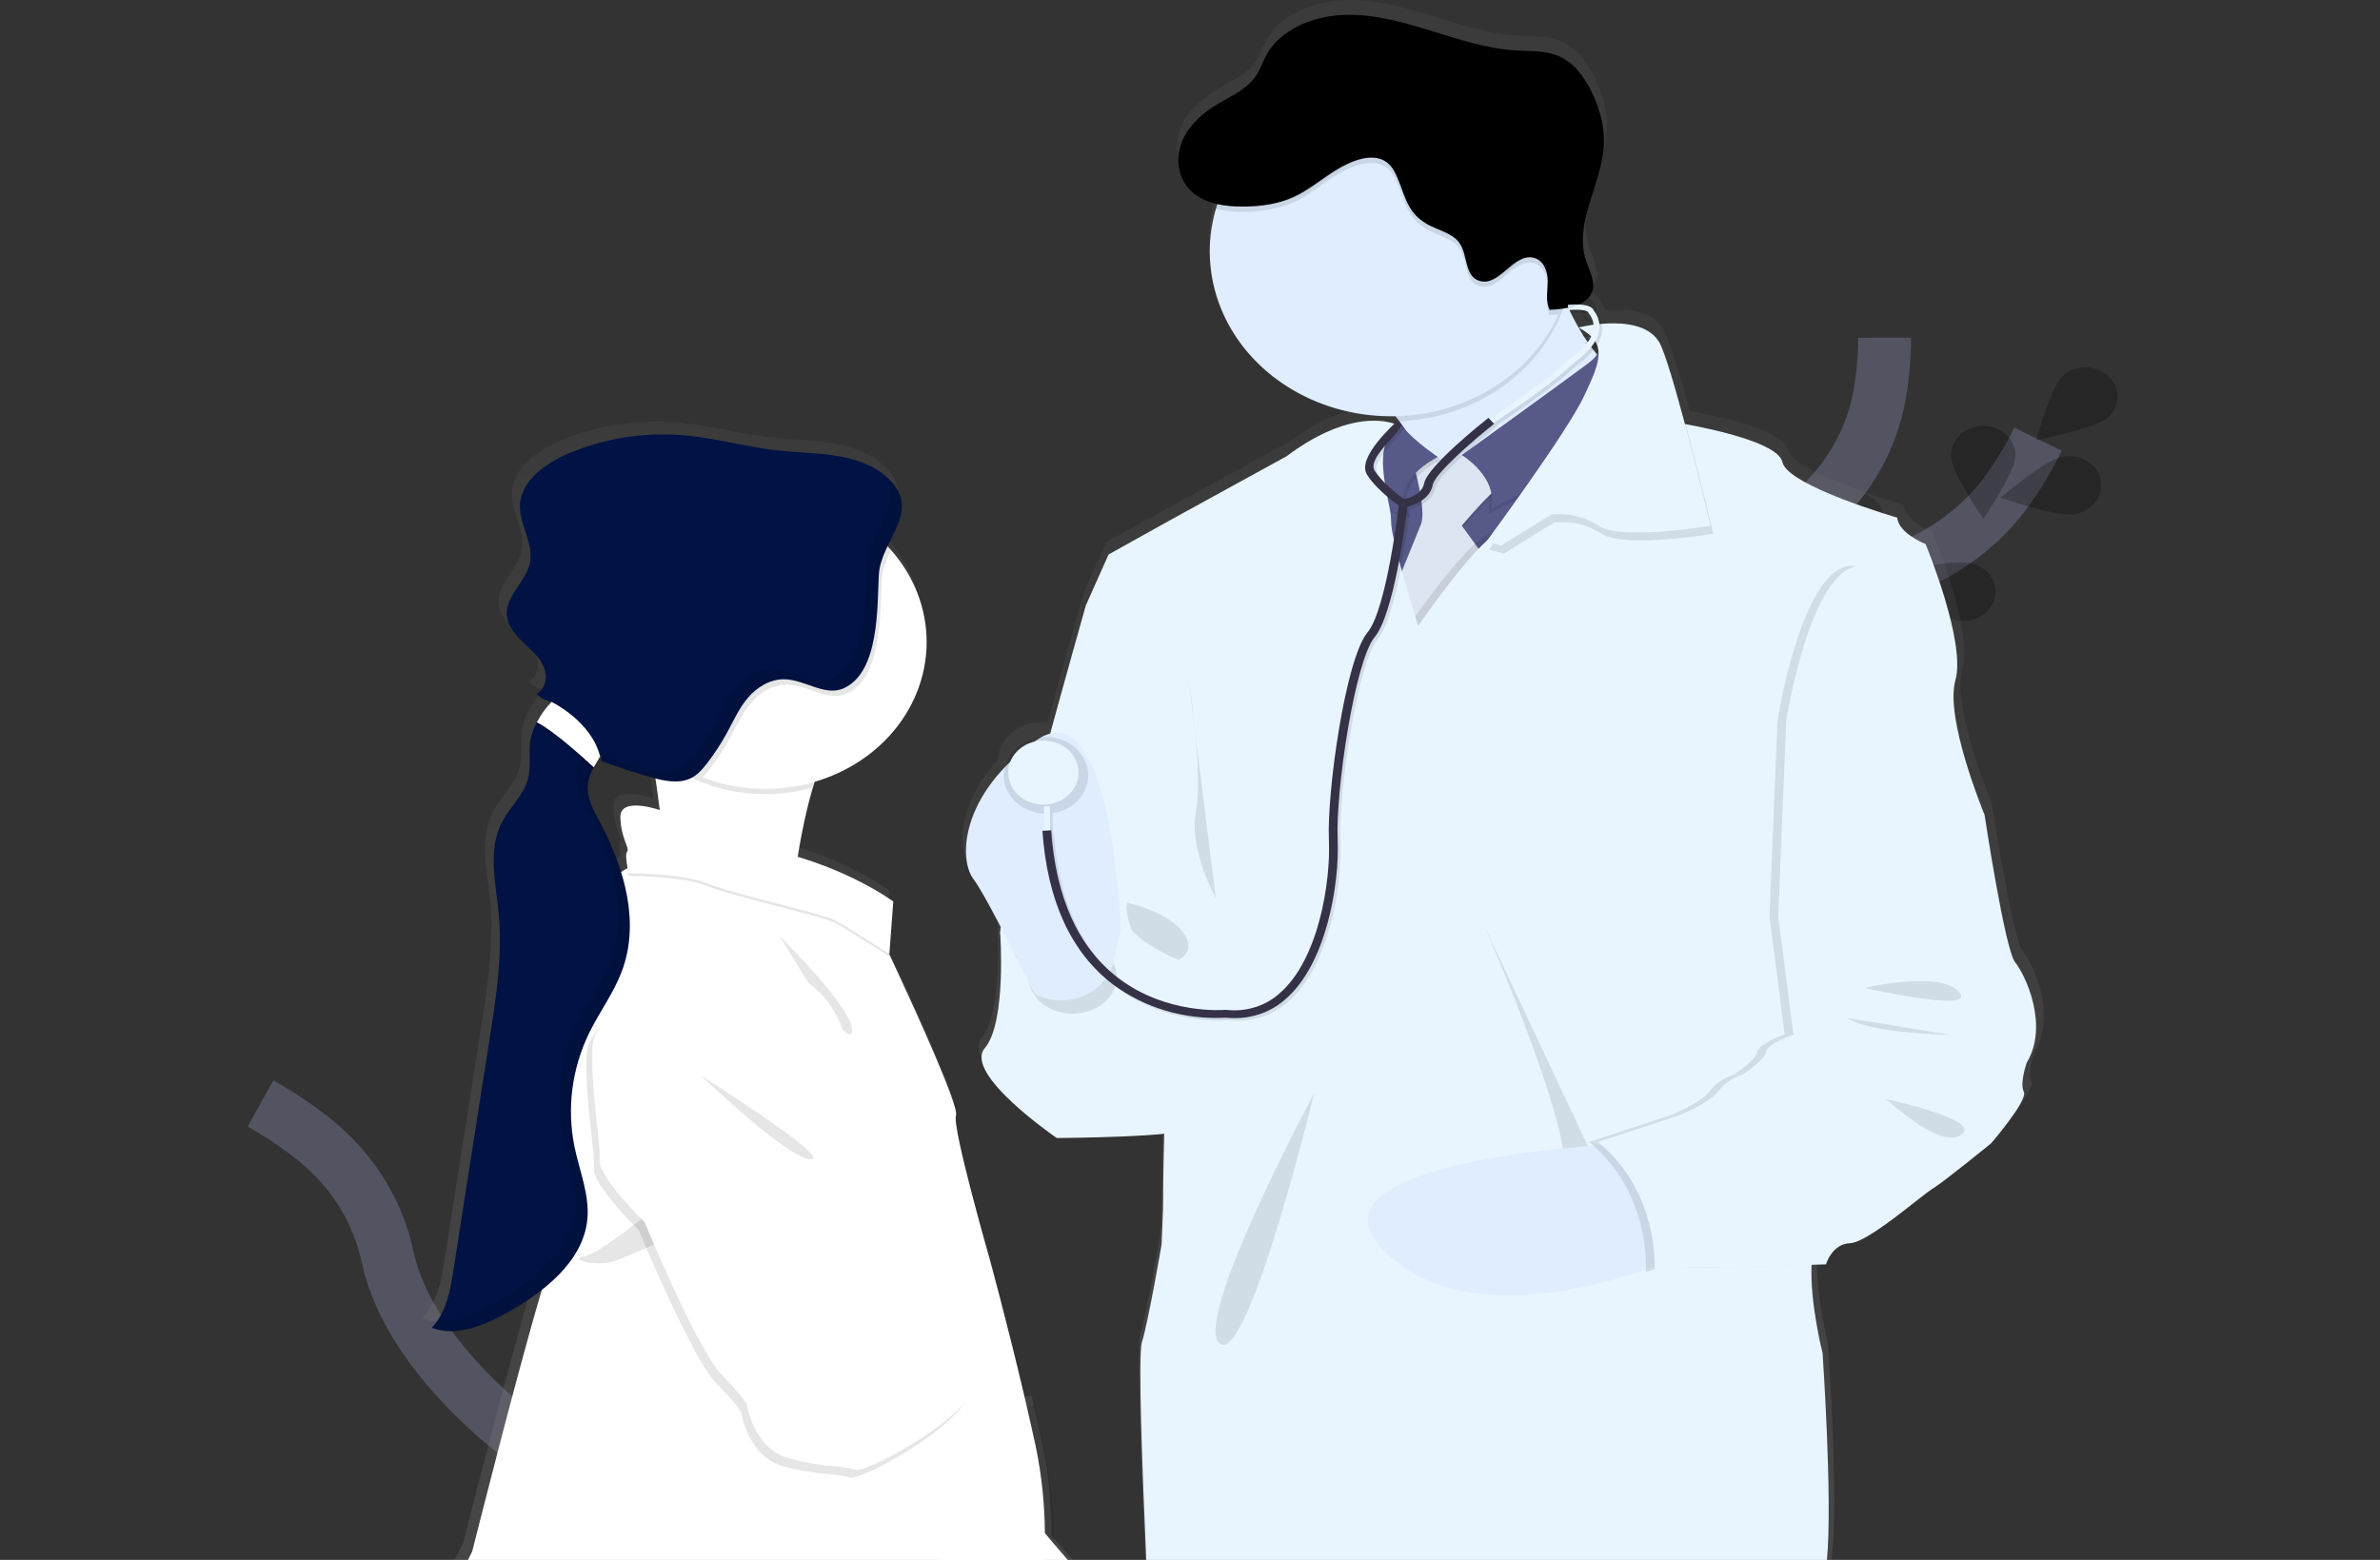
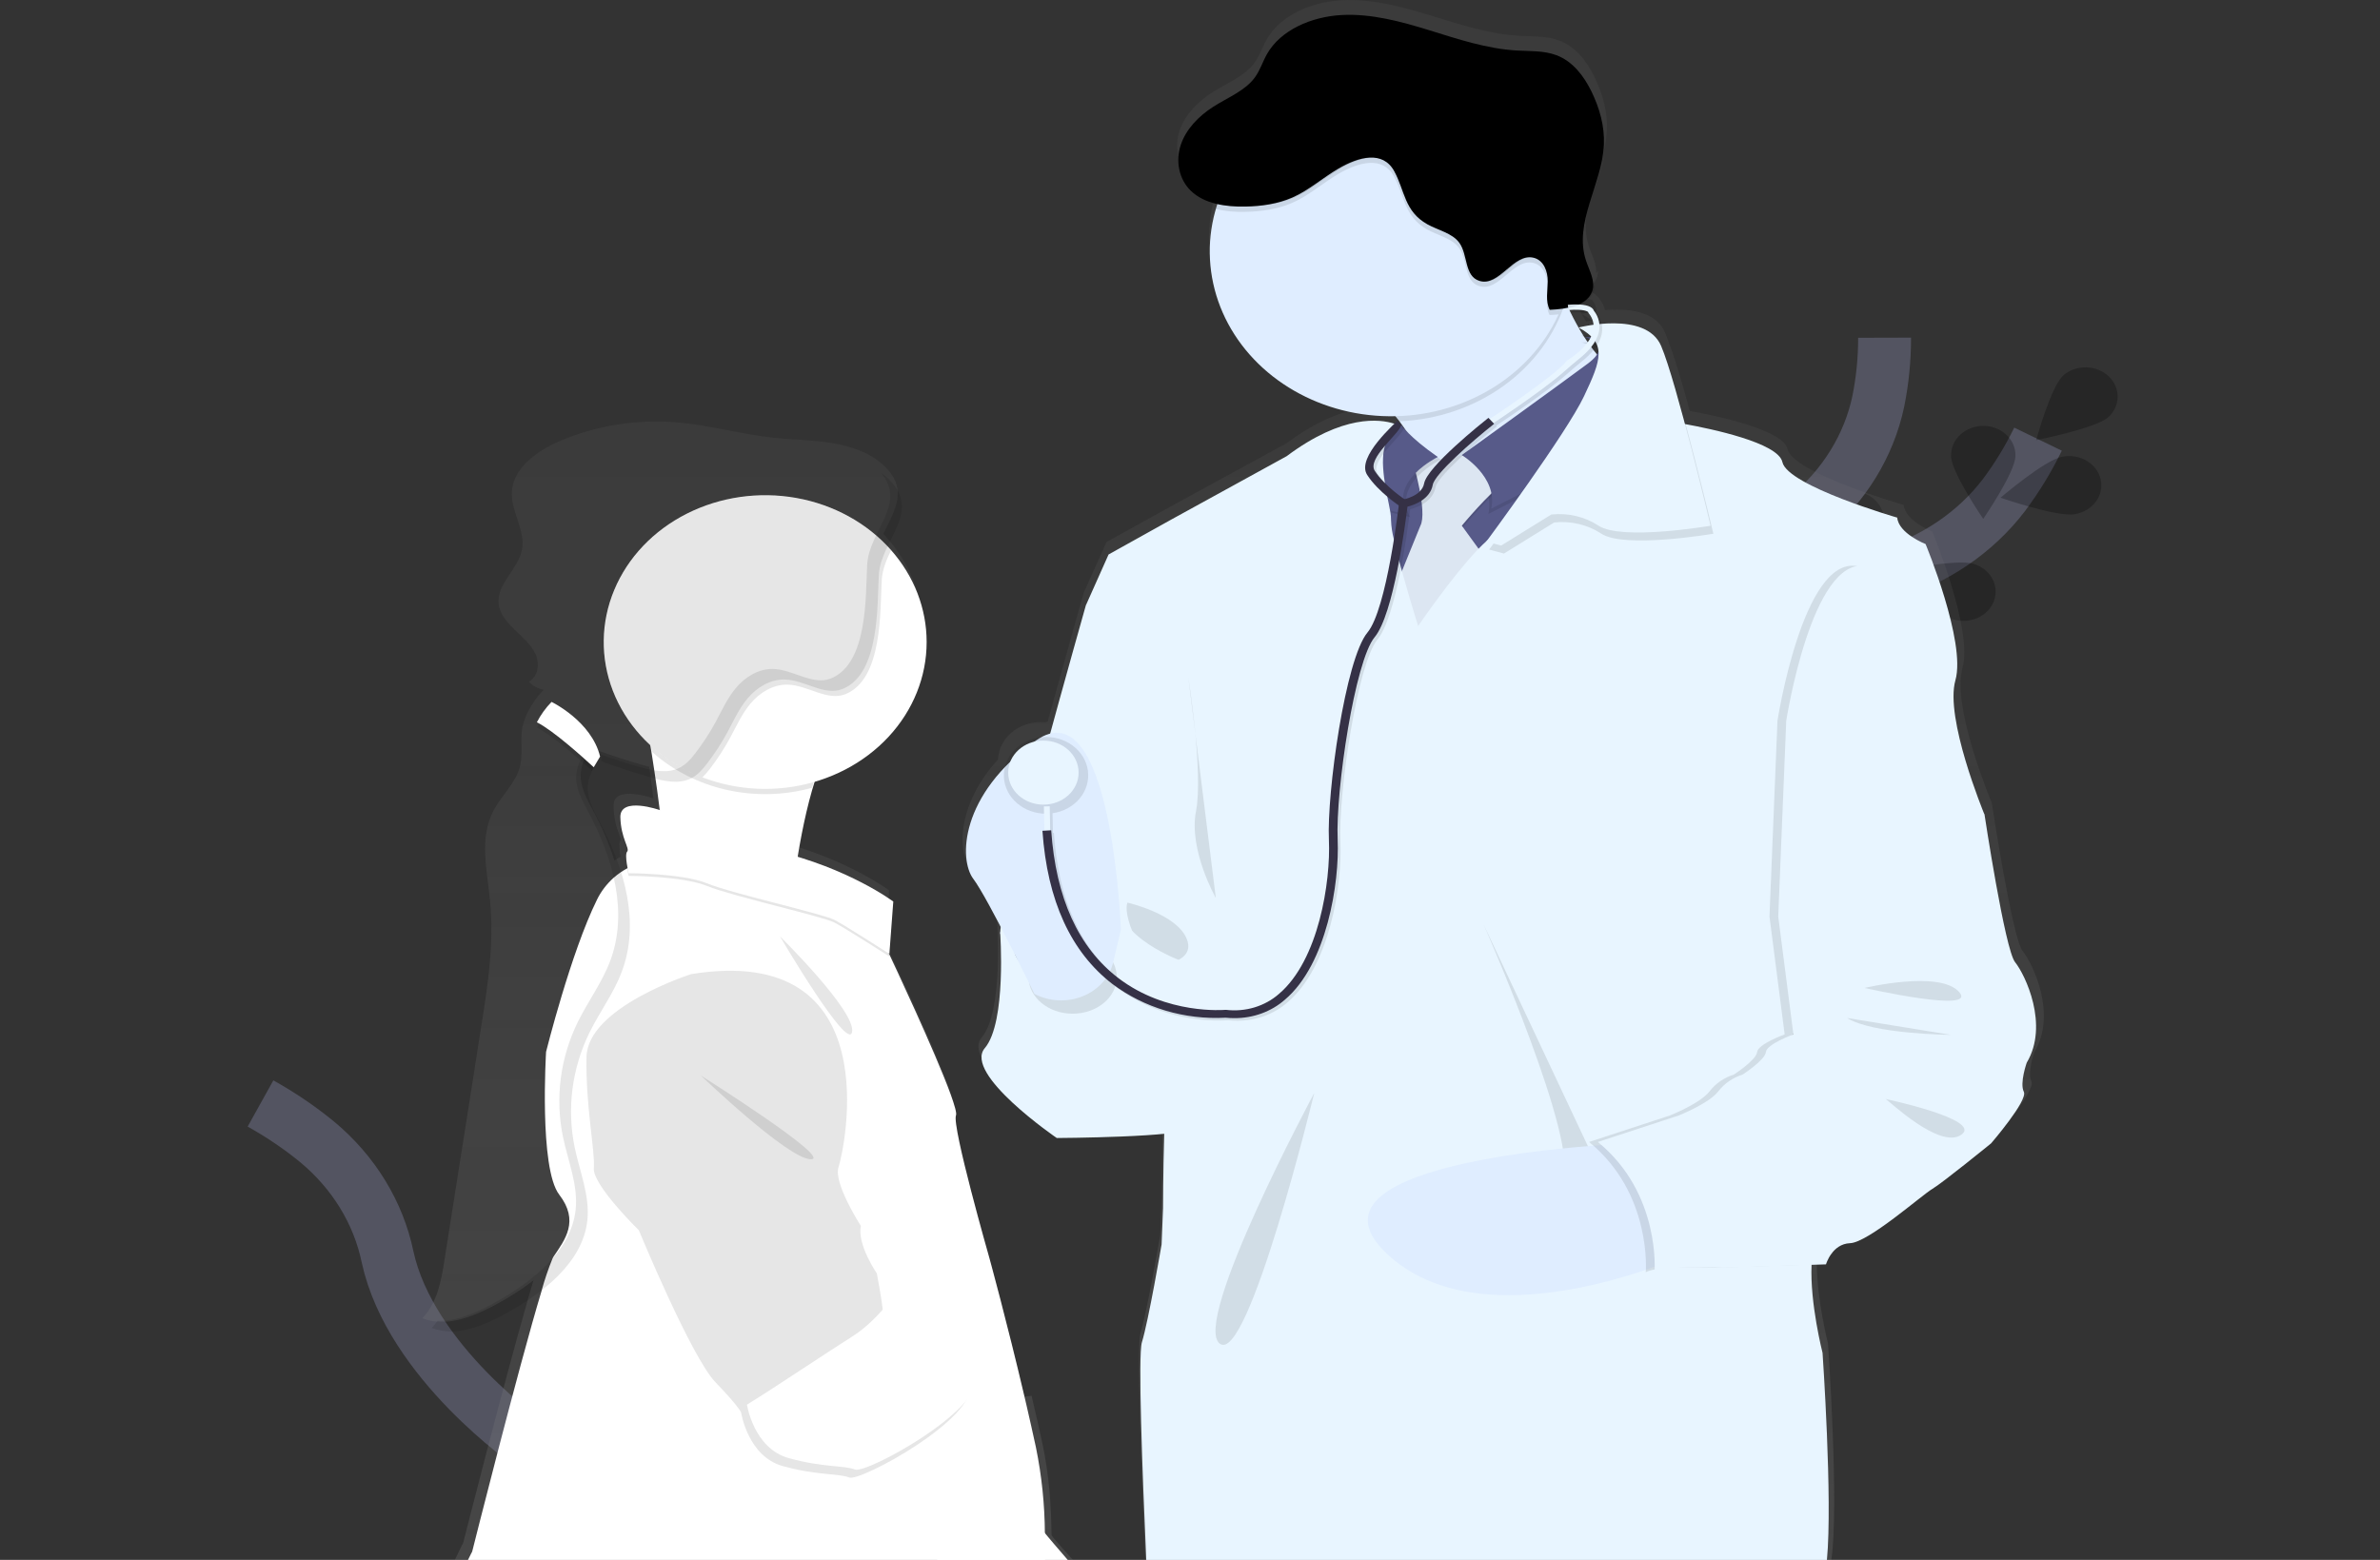
<svg xmlns="http://www.w3.org/2000/svg" width="90" height="59" viewBox="0 0 90 59" fill="none">
  <rect x="0" y="0" width="90" height="59" fill="#333333" stroke="none" />
  <g clip-path="url(#clip0_1327_415)">
    <path d="M20.073 54.656C20.073 54.656 15.516 51.521 14.655 47.534C14.306 45.86 13.37 44.333 11.986 43.184C11.324 42.643 10.61 42.159 9.851 41.737" stroke="#535461" stroke-width="2" stroke-miterlimit="10" />
    <path d="M64.347 27.546C64.347 27.546 67.156 23.019 71.391 21.715C73.169 21.178 74.707 20.13 75.776 18.73C76.277 18.061 76.709 17.351 77.068 16.61" stroke="#535461" stroke-width="2" stroke-miterlimit="10" />
    <path opacity="0.25" d="M79.726 15.781C79.243 16.206 76.999 16.646 76.999 16.646C76.999 16.646 77.55 14.618 78.032 14.192C78.265 13.994 78.574 13.887 78.893 13.894C79.212 13.901 79.514 14.021 79.737 14.23C79.959 14.438 80.082 14.717 80.08 15.007C80.078 15.297 79.951 15.575 79.726 15.781Z" fill="black" />
    <path opacity="0.25" d="M78.456 19.447C77.793 19.566 75.65 18.825 75.65 18.825C75.65 18.825 77.324 17.393 77.982 17.276C78.141 17.244 78.304 17.241 78.463 17.268C78.623 17.294 78.775 17.349 78.911 17.43C79.046 17.51 79.163 17.615 79.254 17.737C79.344 17.859 79.407 17.996 79.439 18.141C79.471 18.285 79.47 18.434 79.438 18.579C79.405 18.723 79.341 18.86 79.25 18.982C79.158 19.104 79.041 19.207 78.904 19.287C78.768 19.367 78.616 19.421 78.456 19.447Z" fill="black" />
    <path opacity="0.25" d="M73.836 23.418C73.201 23.218 71.758 21.593 71.758 21.593C71.758 21.593 73.996 21.127 74.632 21.327C74.785 21.373 74.926 21.446 75.048 21.542C75.169 21.639 75.269 21.756 75.34 21.887C75.411 22.018 75.453 22.162 75.463 22.308C75.473 22.454 75.451 22.601 75.399 22.739C75.346 22.878 75.263 23.005 75.156 23.114C75.049 23.224 74.919 23.312 74.773 23.376C74.628 23.439 74.47 23.475 74.309 23.482C74.148 23.489 73.987 23.468 73.836 23.418Z" fill="black" />
    <path opacity="0.25" d="M69.59 25.706C68.927 25.607 67.207 24.224 67.207 24.224C67.207 24.224 69.327 23.42 69.99 23.52C70.308 23.567 70.593 23.728 70.781 23.967C70.969 24.206 71.046 24.503 70.993 24.792C70.941 25.082 70.764 25.341 70.502 25.513C70.239 25.684 69.913 25.753 69.594 25.706L69.59 25.706Z" fill="black" />
    <path opacity="0.25" d="M73.778 17.24C73.777 17.851 74.996 19.625 74.996 19.625C74.996 19.625 76.213 17.854 76.213 17.243C76.218 17.095 76.189 16.948 76.13 16.811C76.071 16.673 75.982 16.548 75.869 16.442C75.755 16.336 75.62 16.252 75.47 16.195C75.32 16.137 75.16 16.108 74.997 16.108C74.835 16.108 74.674 16.137 74.525 16.195C74.375 16.252 74.239 16.336 74.126 16.442C74.013 16.548 73.924 16.673 73.865 16.811C73.805 16.948 73.777 17.095 73.781 17.243L73.778 17.24Z" fill="black" />
    <path opacity="0.25" d="M68.853 19.974C69.054 20.557 70.797 21.918 70.797 21.918C70.797 21.918 71.377 19.896 71.175 19.312C71.07 19.042 70.854 18.819 70.573 18.691C70.291 18.563 69.965 18.539 69.665 18.625C69.364 18.71 69.111 18.899 68.96 19.15C68.809 19.402 68.772 19.697 68.855 19.974H68.853Z" fill="black" />
    <path opacity="0.25" d="M64.472 23.228C64.562 23.831 66.027 25.442 66.027 25.442C66.027 25.442 66.972 23.538 66.883 22.933C66.865 22.786 66.815 22.644 66.736 22.515C66.657 22.387 66.551 22.273 66.423 22.183C66.295 22.092 66.149 22.025 65.992 21.986C65.836 21.948 65.672 21.938 65.512 21.957C65.351 21.977 65.196 22.026 65.056 22.101C64.917 22.175 64.795 22.275 64.698 22.393C64.601 22.512 64.531 22.647 64.493 22.79C64.454 22.933 64.447 23.082 64.472 23.228Z" fill="black" />
    <path d="M64.509 27.456C64.509 27.456 65.061 22.282 68.347 19.53C69.733 18.384 70.673 16.859 71.027 15.185C71.188 14.389 71.268 13.582 71.266 12.773" stroke="#535461" stroke-width="2" stroke-miterlimit="10" />
    <path d="M60.283 7.192C60.42 6.733 60.586 6.272 60.702 5.807C60.563 6.272 60.396 6.735 60.283 7.192Z" fill="url(#paint0_linear_1327_415)" />
    <path d="M59.666 11.614C59.655 11.596 59.646 11.578 59.637 11.562C59.637 11.554 59.629 11.548 59.626 11.54C59.608 11.548 59.589 11.555 59.57 11.561C59.534 11.573 59.496 11.586 59.458 11.595C59.42 11.605 59.404 11.611 59.376 11.617C59.351 11.624 59.327 11.63 59.302 11.634L59.308 11.647C59.339 11.641 59.369 11.636 59.4 11.629L59.408 11.722C59.443 11.722 59.475 11.717 59.506 11.717C59.521 11.717 59.536 11.717 59.551 11.717C59.616 11.717 59.672 11.717 59.717 11.717C59.699 11.684 59.681 11.648 59.666 11.614ZM76.487 35.973C76.098 35.496 75.321 30.374 75.321 30.374C75.321 30.374 73.792 26.732 74.209 25.279C74.626 23.826 73.07 20.107 73.07 20.107C73.07 20.107 72.043 19.701 71.987 19.098C71.987 19.098 67.792 17.891 67.596 16.987C67.436 16.245 64.835 15.713 63.9 15.545C63.615 14.498 63.328 13.522 63.117 12.989C63.059 12.823 63.006 12.68 62.956 12.567C62.599 11.738 61.495 11.662 60.695 11.729C60.66 11.588 60.596 11.454 60.505 11.335C60.492 11.294 60.465 11.257 60.429 11.23C60.412 11.216 60.394 11.204 60.375 11.194C60.36 11.169 60.341 11.147 60.318 11.129C60.296 11.11 60.271 11.094 60.244 11.081C60.225 11.071 60.205 11.063 60.184 11.056C60.136 11.039 60.087 11.027 60.036 11.019C59.977 11.008 59.917 11.001 59.857 10.998C60.003 10.939 60.133 10.853 60.239 10.744C60.31 10.667 60.364 10.578 60.395 10.481C60.422 10.401 60.434 10.318 60.43 10.234C60.409 10.268 60.384 10.301 60.356 10.331C60.391 9.997 60.197 9.658 60.086 9.326C59.951 8.893 59.926 8.438 60.013 7.995C60.124 7.327 60.399 6.652 60.585 5.972C60.586 5.968 60.586 5.964 60.585 5.961C60.683 5.623 60.743 5.277 60.766 4.929C60.798 4.225 60.6 3.523 60.282 2.883C59.999 2.315 59.583 1.756 58.945 1.526C58.471 1.352 57.939 1.379 57.429 1.351C56.284 1.286 55.192 0.92 54.103 0.586C53.014 0.253 51.894 -0.05 50.748 0.008C49.602 0.066 48.423 0.569 47.9 1.492C47.734 1.78 47.639 2.1 47.441 2.371C47.069 2.881 46.405 3.137 45.851 3.489C45.296 3.841 44.808 4.341 44.608 4.937C44.498 5.258 44.483 5.6 44.563 5.928C44.581 6.002 44.604 6.075 44.633 6.147C44.711 6.346 44.834 6.528 44.993 6.683C45.113 6.797 45.251 6.894 45.402 6.971C45.592 7.067 45.796 7.139 46.007 7.185C46 7.208 45.992 7.232 45.984 7.256C45.971 7.294 45.959 7.331 45.947 7.372C45.919 7.465 45.894 7.559 45.872 7.654C45.871 7.661 45.871 7.668 45.872 7.675C45.77 8.104 45.719 8.541 45.72 8.98C45.719 9.187 45.731 9.394 45.754 9.601C46.086 12.66 48.862 15.073 52.291 15.23C52.409 15.235 52.528 15.238 52.648 15.238C52.703 15.238 52.756 15.238 52.813 15.238C52.867 15.303 52.92 15.369 52.971 15.434C53.022 15.499 53.068 15.565 53.112 15.63L52.992 15.517L52.871 15.417C52.839 15.457 52.803 15.495 52.763 15.53C52.685 15.505 52.605 15.485 52.523 15.469C52.18 15.399 51.656 15.374 50.967 15.563C50.333 15.735 49.558 16.09 48.651 16.765L44.234 19.177L41.844 20.5L40.983 22.414C40.983 22.414 40.336 24.689 39.616 27.296C39.588 27.304 39.56 27.311 39.533 27.32C39.475 27.314 39.416 27.311 39.357 27.311C38.94 27.31 38.538 27.457 38.236 27.72C37.934 27.983 37.757 28.342 37.74 28.722C36.308 30.305 36.227 31.888 36.563 32.614C36.594 32.682 36.632 32.748 36.678 32.808C36.898 33.098 37.31 33.844 37.727 34.639C37.717 34.705 37.71 34.76 37.707 34.801C37.706 34.815 37.706 34.828 37.707 34.842C37.707 34.842 37.955 38.258 37.127 39.237C36.945 39.45 36.973 39.731 37.127 40.041C37.682 41.158 39.877 42.65 39.877 42.65C39.877 42.65 42.51 42.637 43.976 42.492C43.972 42.626 43.969 42.76 43.965 42.89C43.932 44.208 43.932 45.312 43.932 45.312L43.878 46.694C43.878 46.694 43.38 49.606 43.132 50.409C42.975 50.912 43.156 55.575 43.313 59.002H69.251C69.556 56.974 69.126 50.813 69.126 50.813C69.126 50.813 68.717 49.221 68.703 47.832C68.702 47.831 68.701 47.829 68.701 47.827C68.701 47.825 68.702 47.824 68.703 47.822C68.703 47.701 68.703 47.583 68.707 47.466L68.896 47.46L69.234 47.45H69.264C69.264 47.45 69.273 47.421 69.292 47.374C69.336 47.258 69.397 47.147 69.473 47.045C69.617 46.851 69.843 46.661 70.182 46.648C70.369 46.642 70.659 46.504 70.986 46.3C70.988 46.301 70.991 46.301 70.993 46.3C71.874 45.758 73.038 44.758 73.32 44.593C73.709 44.367 75.57 42.86 75.57 42.86C75.57 42.86 75.848 42.54 76.144 42.155L76.154 42.141C76.522 41.659 76.913 41.082 76.817 40.901C76.652 40.575 76.928 39.796 76.928 39.796C77.793 38.357 76.877 36.45 76.487 35.973ZM60.464 12.786C60.472 12.809 60.477 12.832 60.479 12.856C60.459 12.831 60.438 12.805 60.417 12.78L60.397 12.756L60.383 12.738L60.415 12.699C60.415 12.699 60.415 12.699 60.415 12.704C60.436 12.729 60.453 12.757 60.464 12.786ZM60.186 12.119C60.096 12.135 60.024 12.15 59.978 12.162C59.919 12.066 59.863 11.972 59.812 11.875C59.945 11.945 60.07 12.027 60.186 12.119ZM60.03 12.238C60.03 12.236 60.03 12.235 60.03 12.233L60.037 12.238C60.071 12.258 60.104 12.278 60.135 12.298C60.162 12.316 60.187 12.333 60.212 12.351C60.195 12.378 60.177 12.405 60.158 12.427C60.13 12.385 60.102 12.345 60.076 12.304C60.059 12.287 60.044 12.265 60.03 12.238ZM59.533 11.307C59.693 11.293 59.854 11.293 60.014 11.307C60.037 11.307 60.057 11.311 60.077 11.314C60.121 11.32 60.166 11.331 60.208 11.345C60.306 11.47 60.366 11.616 60.383 11.768L60.338 11.774L60.294 11.782C60.212 11.794 60.129 11.807 60.064 11.819L59.981 11.835C59.871 11.857 59.807 11.874 59.805 11.874C59.794 11.854 59.783 11.835 59.772 11.816C59.753 11.783 59.734 11.75 59.718 11.717C59.701 11.685 59.68 11.648 59.662 11.614C59.651 11.596 59.642 11.578 59.633 11.562C59.633 11.554 59.625 11.548 59.622 11.54C59.617 11.532 59.613 11.524 59.609 11.515C59.559 11.422 59.512 11.329 59.467 11.237C59.462 11.227 59.458 11.218 59.454 11.209L59.517 11.205V11.225L59.533 11.307ZM39.763 58.071C39.756 56.948 39.666 55.734 39.418 54.594C39.312 54.109 39.203 53.624 39.091 53.148C39.063 53.029 39.036 52.911 39.009 52.794L38.753 52.825H38.73C38.034 49.839 37.306 47.208 37.306 47.208C37.306 47.208 35.861 42.188 36.029 41.788C36.05 41.736 36.023 41.596 35.962 41.39C35.612 40.248 34.152 37.103 33.642 36.029C33.642 36.024 33.637 36.019 33.636 36.015C33.553 35.835 33.493 35.713 33.475 35.678L33.595 34.074L33.602 33.977L33.617 33.772L33.611 33.767L33.617 33.672C33.617 33.672 32.356 32.731 30.22 32.052C30.137 32.025 30.049 31.999 29.962 31.973C30.069 31.324 30.211 30.591 30.396 29.877C30.413 29.806 30.432 29.736 30.452 29.666C30.47 29.596 30.489 29.528 30.509 29.46C30.541 29.348 30.575 29.238 30.61 29.13C30.725 29.096 30.838 29.059 30.95 29.02L30.993 29.005C32.371 28.517 33.508 27.592 34.194 26.4C34.88 25.208 35.067 23.83 34.722 22.522C34.525 21.78 34.162 21.084 33.655 20.476C33.617 20.429 33.576 20.382 33.535 20.336C33.495 20.29 33.446 20.239 33.4 20.192C33.64 19.697 33.922 19.226 33.946 18.744C33.95 18.683 33.95 18.622 33.946 18.561V18.553C33.915 18.243 33.764 17.93 33.413 17.6C32.9 17.117 32.17 16.872 31.44 16.755C30.71 16.637 29.966 16.634 29.232 16.555C28.014 16.422 26.828 16.081 25.611 15.976C24.112 15.85 22.602 16.084 21.234 16.654C20.328 17.031 19.411 17.69 19.356 18.594C19.311 19.341 19.883 20.057 19.739 20.795C19.595 21.52 18.783 22.091 18.855 22.824C18.882 23.111 19.044 23.367 19.246 23.596C19.315 23.671 19.389 23.746 19.465 23.822C19.76 24.106 20.085 24.379 20.25 24.737C20.257 24.752 20.263 24.767 20.269 24.782C20.409 25.136 20.346 25.583 20 25.785C20.002 25.787 20.003 25.789 20.004 25.791C20.009 25.797 20.014 25.801 20.018 25.807C20.018 25.806 20.018 25.805 20.018 25.804C20.141 25.936 20.306 26.03 20.491 26.072L20.562 26.091C20.504 26.148 20.451 26.207 20.396 26.269L20.36 26.312C20.269 26.423 20.186 26.541 20.112 26.662C20.069 26.73 20.029 26.798 19.995 26.866C19.881 27.073 19.799 27.292 19.75 27.519C19.662 28.018 19.787 28.538 19.653 29.027C19.487 29.63 18.962 30.093 18.666 30.653C18.106 31.708 18.424 32.947 18.536 34.112C18.69 35.695 18.441 37.285 18.193 38.858C18.062 39.694 17.93 40.531 17.799 41.369C17.468 43.471 17.136 45.574 16.805 47.677C16.684 48.447 16.54 49.26 15.976 49.855H15.982C15.982 49.855 15.982 49.859 15.976 49.861C16.145 49.928 16.326 49.97 16.51 49.986C17.246 50.053 18.027 49.729 18.69 49.374C19.215 49.098 19.712 48.781 20.175 48.425C20.108 48.651 20.035 48.898 19.957 49.163C19.957 49.166 19.957 49.168 19.957 49.171C19.021 52.412 17.516 58.355 17.516 58.355C17.516 58.355 17.38 58.613 17.202 58.998H40.57C40.296 58.697 40.042 58.408 39.843 58.175L39.763 58.071ZM22.461 28.098C22.467 28.089 22.471 28.081 22.477 28.073C22.477 28.097 22.477 28.12 22.477 28.143C22.477 28.165 22.477 28.186 22.477 28.207C22.477 28.228 22.477 28.226 22.477 28.236C22.477 28.267 22.469 28.298 22.463 28.329C22.463 28.329 22.463 28.333 22.463 28.336L22.546 28.364L22.642 28.4C23.21 28.604 23.785 28.788 24.367 28.954C24.427 28.971 24.488 28.988 24.548 29.004L24.561 29.097C24.576 29.193 24.59 29.29 24.603 29.387C24.603 29.387 24.603 29.392 24.603 29.395C24.64 29.664 24.677 29.932 24.709 30.195C24.709 30.195 23.188 29.667 23.207 30.468C23.206 30.483 23.206 30.497 23.207 30.511C23.205 30.53 23.205 30.549 23.207 30.569C23.221 31.193 23.435 31.563 23.478 31.753C23.476 31.761 23.471 31.768 23.465 31.774C23.428 31.847 23.416 31.928 23.429 32.007C23.427 32.142 23.439 32.276 23.463 32.409C23.419 32.434 23.375 32.459 23.331 32.485C23.298 32.504 23.266 32.525 23.234 32.546C23.031 31.904 22.765 31.281 22.439 30.682C22.211 30.256 21.955 29.811 21.958 29.343C21.958 29.313 21.958 29.282 21.962 29.251C21.971 29.115 22 28.981 22.047 28.852C22.066 28.803 22.086 28.755 22.11 28.707C22.164 28.595 22.224 28.484 22.291 28.377C22.334 28.306 22.38 28.236 22.424 28.165C22.438 28.144 22.451 28.122 22.464 28.101L22.461 28.098ZM59.666 11.614C59.655 11.596 59.646 11.578 59.637 11.562C59.637 11.554 59.629 11.548 59.626 11.54C59.608 11.548 59.589 11.555 59.57 11.561C59.534 11.573 59.496 11.586 59.458 11.595C59.42 11.605 59.404 11.611 59.376 11.617L59.302 11.634L59.308 11.647C59.339 11.641 59.369 11.636 59.4 11.629L59.408 11.722C59.443 11.722 59.475 11.717 59.506 11.717H59.551C59.616 11.717 59.672 11.717 59.717 11.717C59.699 11.684 59.681 11.648 59.666 11.614Z" fill="url(#paint1_linear_1327_415)" />
    <path d="M41.561 22.686L41.064 22.886C41.064 22.886 37.823 34.34 37.823 35.266C37.823 36.191 44.695 41.342 44.695 41.342L45.767 34.758C45.767 34.758 44.227 19.66 41.561 22.686Z" fill="#E8F5FF" />
    <path d="M56.634 19.043L53.763 17.68C53.602 17.057 53.317 16.465 52.921 15.935C52.501 15.383 51.943 14.841 51.247 14.559C49.487 13.841 58.688 10.074 58.688 10.074C58.833 10.527 59.003 10.972 59.199 11.408C59.673 12.473 60.459 13.849 61.473 14.241C63.196 14.909 56.634 19.043 56.634 19.043Z" fill="#DFEDFF" />
    <path opacity="0.1" d="M59.199 11.408C58.806 12.666 57.988 13.78 56.862 14.592C55.736 15.404 54.357 15.874 52.921 15.935C52.501 15.383 51.943 14.841 51.247 14.559C49.487 13.841 58.688 10.074 58.688 10.074C58.833 10.527 59.003 10.972 59.199 11.408Z" fill="black" />
    <path d="M59.458 9.507C59.458 10.74 59.056 11.946 58.303 12.972C57.55 13.998 56.479 14.797 55.227 15.269C53.974 15.742 52.595 15.865 51.266 15.625C49.936 15.384 48.714 14.79 47.755 13.918C46.796 13.046 46.143 11.935 45.879 10.725C45.614 9.515 45.75 8.261 46.269 7.121C46.788 5.982 47.667 5.008 48.794 4.322C49.922 3.637 51.247 3.271 52.603 3.272C53.504 3.268 54.397 3.426 55.231 3.738C56.064 4.05 56.822 4.51 57.459 5.089C58.096 5.669 58.601 6.358 58.944 7.116C59.287 7.874 59.462 8.687 59.458 9.507Z" fill="#DFEDFF" />
    <path d="M60.447 18.243L58.578 22.211L56.929 24.845H51.65L50.111 21.244L50.735 17.509H54.766L57.369 17.376L58.248 17.109L58.815 17.401L60.447 18.243Z" fill="#575A89" />
    <path opacity="0.1" d="M59.803 12.953C59.803 12.953 60.969 13.179 59.925 13.958C58.881 14.737 55.279 17.213 55.279 17.213C55.279 17.213 56.544 18.238 56.282 19.439L60.474 17.313L61.22 13.912C61.22 13.912 61.304 12.89 59.803 12.953Z" fill="black" />
    <path opacity="0.1" d="M56.103 17.213L53.437 17.613C53.437 17.613 53.987 19.464 53.712 19.989C53.703 20.006 53.697 20.023 53.691 20.04L52.603 22.715L53.419 24.816L56.241 21.314L55.279 19.989C55.279 19.989 56.295 18.764 56.9 18.338C57.505 17.913 56.103 17.213 56.103 17.213Z" fill="black" />
    <path d="M56.103 17.11L53.437 17.509C53.437 17.509 53.987 19.36 53.712 19.885C53.703 19.902 53.697 19.919 53.691 19.936L52.603 22.611L53.419 24.712L56.241 21.208L55.279 19.883C55.279 19.883 56.295 18.657 56.9 18.232C57.505 17.807 56.103 17.11 56.103 17.11Z" fill="#DCE6F2" />
    <path d="M59.915 12.753C59.915 12.753 61.081 12.979 60.036 13.758C58.991 14.537 55.279 17.213 55.279 17.213C55.279 17.213 56.653 18.038 56.392 19.238L60.584 17.113L61.33 13.712C61.33 13.712 61.413 12.69 59.915 12.753Z" fill="#575A89" />
    <path opacity="0.1" d="M53.104 16.171C53.104 16.171 53.359 16.604 54.482 17.384C54.482 17.384 52.612 18.289 53.327 19.56L50.468 18.882L50.028 17.631L53.104 16.171Z" fill="black" />
    <path d="M52.994 16.072C52.994 16.072 53.249 16.504 54.371 17.285C54.371 17.285 52.502 18.185 53.217 19.46L50.358 18.782L49.918 17.532L52.994 16.072Z" fill="#575A89" />
-     <path opacity="0.1" d="M60.447 18.243L58.578 22.211L56.932 24.845H51.65L50.111 21.244L50.734 17.509H51.855C51.837 18.381 52.186 19.404 52.164 19.785C52.126 20.411 53.19 23.786 53.19 23.786C53.19 23.786 55.416 20.51 56.295 20.218C56.848 20.035 58.019 18.511 58.814 17.401L60.447 18.243Z" fill="black" />
    <path d="M67.811 39.124L67.621 39.342C67.621 39.342 68.996 45.619 68.615 47.044C68.551 47.301 68.514 47.563 68.505 47.827V47.838C68.438 49.288 68.92 51.171 68.92 51.171C68.92 51.171 69.304 56.719 69.085 59.001H43.346C43.196 55.627 43.033 51.255 43.181 50.77C43.429 49.971 43.926 47.069 43.926 47.069L43.981 45.694C43.981 45.694 43.981 44.365 44.026 42.885C44.045 42.219 44.073 41.52 44.114 40.901C44.166 40.121 44.239 39.465 44.339 39.142C44.401 38.897 44.436 38.648 44.445 38.397C44.445 38.374 44.445 38.35 44.45 38.325C44.45 38.25 44.458 38.169 44.462 38.085C44.462 38.062 44.462 38.038 44.462 38.01C44.477 37.524 44.472 36.948 44.454 36.351C44.454 36.319 44.454 36.286 44.454 36.252C44.44 35.805 44.419 35.348 44.396 34.914C44.324 33.557 44.231 32.409 44.231 32.409L41.069 22.881L41.921 20.972L44.285 19.655L48.656 17.254C50.788 15.659 52.192 15.851 52.727 16.026C52.779 16.042 52.83 16.061 52.88 16.082C52.896 16.09 52.91 16.096 52.922 16.103C52.939 16.11 52.955 16.119 52.971 16.128C52.824 16.192 52.697 16.288 52.6 16.406C52.49 16.541 52.412 16.695 52.37 16.859C52.342 16.96 52.322 17.063 52.311 17.167C52.301 17.276 52.296 17.389 52.296 17.503C52.302 17.753 52.326 18.002 52.367 18.249C52.367 18.253 52.367 18.259 52.367 18.265C52.394 18.442 52.428 18.614 52.461 18.776C52.461 18.779 52.461 18.782 52.461 18.785C52.499 18.974 52.538 19.149 52.563 19.3C52.568 19.327 52.572 19.352 52.577 19.375C52.595 19.475 52.603 19.576 52.602 19.677C52.611 19.92 52.648 20.163 52.71 20.4C52.731 20.5 52.756 20.606 52.784 20.717C52.821 20.867 52.862 21.032 52.906 21.199C52.929 21.291 52.955 21.386 52.982 21.48C52.992 21.518 53.002 21.556 53.012 21.594L53.029 21.654C53.206 22.292 53.397 22.928 53.514 23.312C53.584 23.538 53.628 23.678 53.628 23.678C53.628 23.678 54.876 21.842 55.872 20.797C55.887 20.782 55.9 20.768 55.914 20.754C56.013 20.651 56.11 20.557 56.203 20.474C56.406 20.29 56.588 20.159 56.735 20.111C56.766 20.1 56.796 20.087 56.825 20.072C57.233 19.862 57.891 19.098 58.506 18.299C58.567 18.223 58.626 18.141 58.685 18.063C58.822 17.884 58.955 17.704 59.08 17.531C59.176 17.399 59.268 17.271 59.355 17.149C59.769 16.562 60.061 16.125 60.061 16.125L60.636 16.102L60.736 16.097H60.803L63.414 15.987C63.414 15.987 63.527 16.005 63.712 16.038C63.722 16.038 63.732 16.038 63.743 16.044C64.669 16.212 67.243 16.742 67.401 17.477C67.593 18.377 71.744 19.578 71.744 19.578C71.799 20.181 72.816 20.578 72.816 20.578C72.816 20.578 74.355 24.279 73.944 25.73C73.537 27.162 75.003 30.705 75.041 30.805L74.761 31.127L67.811 39.124Z" fill="#E8F5FF" />
    <path opacity="0.1" d="M59.802 12.69C59.802 12.69 62.344 12.034 62.921 13.384C63.499 14.734 64.791 20.187 64.791 20.187C64.791 20.187 61.436 20.762 60.557 20.187C60.041 19.845 59.403 19.694 58.77 19.762L56.873 20.937L56.313 20.786C56.313 20.786 59.347 16.682 60.007 15.288C60.666 13.893 60.889 13.27 59.802 12.69Z" fill="black" />
    <path d="M59.692 12.388C59.692 12.388 62.235 11.733 62.815 13.083C63.395 14.433 64.684 19.885 64.684 19.885C64.684 19.885 61.331 20.46 60.451 19.885C59.936 19.544 59.298 19.392 58.664 19.46L56.766 20.635L56.206 20.485C56.206 20.485 59.24 16.381 59.9 14.986C60.56 13.592 60.779 12.97 59.692 12.388Z" fill="#E8F5FF" />
    <path opacity="0.1" d="M42.633 34.14C42.633 34.14 44.53 34.565 44.888 35.541C45.246 36.516 43.486 36.541 43.486 36.541C43.486 36.541 42.413 34.816 42.633 34.14Z" fill="black" />
    <path opacity="0.1" d="M49.698 41.342C49.698 41.342 45.053 49.995 46.125 50.821C47.197 51.646 49.698 41.342 49.698 41.342Z" fill="black" />
    <path opacity="0.1" d="M56.103 34.966C56.103 34.966 59.815 43.371 59.072 44.669C58.33 45.967 60.666 44.669 60.666 44.669L56.103 34.966Z" fill="black" />
    <path d="M61.271 43.268C61.271 43.268 48.736 43.819 52.393 47.37C56.049 50.921 63.553 47.521 63.553 47.521L61.271 43.268Z" fill="#DFEDFF" />
    <path opacity="0.1" d="M59.458 9.507C59.459 10.325 59.282 11.134 58.938 11.89C58.823 11.902 58.708 11.91 58.597 11.914C58.431 11.583 58.52 11.201 58.523 10.837C58.526 10.473 58.379 10.045 57.993 9.947C57.225 9.75 56.695 11.056 55.938 10.82C55.358 10.641 55.509 9.841 55.175 9.378C54.911 9.013 54.381 8.91 53.969 8.68C53.094 8.191 53.12 7.409 52.713 6.668C52.287 5.893 51.388 6.122 50.606 6.579C50.013 6.928 49.501 7.394 48.866 7.672C48.317 7.913 47.699 8 47.09 8.013C46.715 8.026 46.34 7.99 45.977 7.906C46.404 6.443 47.402 5.172 48.785 4.329C50.167 3.486 51.839 3.129 53.489 3.325C55.139 3.521 56.654 4.256 57.752 5.394C58.85 6.531 59.456 7.993 59.457 9.507H59.458Z" fill="black" />
    <path d="M50.609 6.38C50.014 6.728 49.503 7.194 48.868 7.473C48.319 7.713 47.702 7.801 47.093 7.813C46.347 7.829 45.544 7.709 45.034 7.219C44.566 6.767 44.454 6.071 44.652 5.478C44.85 4.885 45.325 4.393 45.883 4.036C46.441 3.679 47.088 3.433 47.457 2.923C47.653 2.653 47.747 2.335 47.91 2.047C48.429 1.129 49.598 0.631 50.727 0.569C51.856 0.507 52.976 0.813 54.052 1.145C55.127 1.477 56.211 1.842 57.346 1.91C57.852 1.939 58.377 1.91 58.846 2.084C59.477 2.317 59.89 2.874 60.172 3.441C60.487 4.08 60.684 4.779 60.651 5.477C60.581 6.967 59.499 8.429 59.975 9.857C60.101 10.238 60.337 10.628 60.211 11.009C60.027 11.565 59.239 11.691 58.602 11.718C58.436 11.387 58.525 11.004 58.528 10.64C58.531 10.277 58.384 9.848 57.999 9.75C57.23 9.555 56.7 10.859 55.944 10.624C55.368 10.444 55.517 9.644 55.183 9.182C54.918 8.815 54.388 8.713 53.977 8.484C53.101 7.994 53.128 7.212 52.721 6.472C52.292 5.692 51.391 5.921 50.609 6.38Z" fill="black" />
    <path d="M38.453 35.065L37.821 35.266C37.821 35.266 38.07 38.667 37.241 39.642C36.413 40.618 39.962 43.043 39.962 43.043C39.962 43.043 44.828 43.018 44.966 42.666C45.103 42.314 44.717 36.364 44.717 36.364C44.717 36.364 42.105 35.438 42.325 33.963C42.325 33.963 41.528 37.439 40.346 37.289C39.164 37.139 37.823 36.241 38.453 35.065Z" fill="#E8F5FF" />
    <path opacity="0.1" d="M40.562 38.341C41.483 38.341 42.23 37.72 42.23 36.953C42.23 36.187 41.483 35.566 40.562 35.566C39.641 35.566 38.894 36.187 38.894 36.953C38.894 37.72 39.641 38.341 40.562 38.341Z" fill="black" />
    <path d="M42.386 35.165C42.386 35.165 42.055 25.963 39.169 28.013C36.284 30.064 36.256 32.516 36.805 33.24C37.355 33.965 39.116 37.591 39.116 37.591C39.392 37.736 39.701 37.82 40.019 37.836C40.337 37.851 40.655 37.798 40.946 37.68C41.237 37.563 41.493 37.384 41.694 37.159C41.894 36.934 42.033 36.669 42.099 36.385L42.386 35.165Z" fill="#DFEDFF" />
    <path opacity="0.1" d="M60.385 11.855C60.371 11.814 60.345 11.778 60.31 11.751C60.168 11.632 59.861 11.591 59.399 11.627L59.418 11.826C60.034 11.778 60.156 11.889 60.172 11.908V11.927L60.191 11.952C60.268 12.046 60.322 12.153 60.351 12.268C60.379 12.382 60.381 12.5 60.356 12.615C60.221 13.23 59.392 13.719 59.384 13.724L59.364 13.735L59.351 13.752C58.993 14.235 56.969 15.599 56.44 15.952L56.393 15.904C56.156 16.09 54.073 17.75 53.96 18.385C53.887 18.784 53.394 18.939 53.215 18.982C53.026 18.851 52.413 18.407 52.093 17.91C51.794 17.441 52.998 16.528 53.104 16.171L52.939 16.017C52.921 16.074 51.375 17.389 51.805 18.06C52.15 18.599 52.779 19.061 53 19.213C52.929 19.795 52.491 23.212 51.818 24.022C50.981 25.028 50.277 30.1 50.355 31.87C50.424 33.444 49.972 36.415 48.464 37.691C48.203 37.922 47.888 38.096 47.543 38.201C47.197 38.305 46.83 38.337 46.469 38.295H46.451H46.433C46.411 38.295 44.224 38.498 42.386 37.089C40.882 35.937 40.03 34.059 39.853 31.503H39.816L39.801 30.759C40.209 30.701 40.577 30.502 40.826 30.203C41.076 29.904 41.188 29.528 41.14 29.156C41.091 28.783 40.886 28.441 40.567 28.203C40.248 27.965 39.84 27.849 39.428 27.879C39.017 27.909 38.634 28.083 38.361 28.364C38.087 28.645 37.944 29.012 37.962 29.387C37.979 29.762 38.156 30.117 38.455 30.376C38.754 30.635 39.151 30.779 39.564 30.777H39.582L39.597 31.516L39.524 31.521C39.706 34.159 40.601 36.111 42.176 37.316C43.372 38.218 44.901 38.673 46.452 38.589C46.562 38.6 46.673 38.606 46.784 38.606C47.495 38.609 48.179 38.359 48.689 37.909C50.278 36.563 50.761 33.482 50.686 31.855C50.603 29.979 51.341 25.09 52.082 24.2C52.808 23.326 53.248 19.922 53.325 19.262C53.587 19.195 54.182 18.983 54.283 18.433C54.356 18.035 55.747 16.808 56.603 16.129L56.577 16.102C57.038 15.796 58.471 14.831 59.181 14.211C59.401 14.019 59.62 13.827 59.849 13.644C60.124 13.422 60.473 13.07 60.565 12.654C60.597 12.517 60.597 12.375 60.566 12.237C60.535 12.1 60.473 11.97 60.385 11.855Z" fill="black" />
    <path d="M52.972 19.165C52.937 19.143 52.112 18.606 51.698 17.959C51.269 17.288 52.815 15.974 52.832 15.916L52.998 16.071C52.892 16.427 51.688 17.341 51.987 17.808C52.364 18.399 53.158 18.915 53.166 18.92L52.972 19.165Z" fill="#353146" />
    <path d="M56.332 16.098L56.203 15.936C56.229 15.919 58.832 14.206 59.242 13.652L59.255 13.635L59.274 13.624C59.283 13.619 60.112 13.13 60.247 12.515C60.272 12.4 60.27 12.282 60.242 12.168C60.213 12.054 60.158 11.946 60.081 11.852L60.062 11.827V11.809C60.046 11.789 59.924 11.678 59.307 11.727L59.288 11.527C59.752 11.491 60.057 11.532 60.2 11.65C60.235 11.678 60.262 11.714 60.275 11.755C60.365 11.87 60.428 12 60.46 12.137C60.492 12.275 60.493 12.417 60.463 12.555C60.371 12.972 60.022 13.324 59.746 13.545C59.518 13.728 59.298 13.922 59.079 14.113C58.246 14.838 56.423 16.038 56.332 16.098Z" fill="#E8F5FF" />
    <path d="M39.695 30.497L39.475 30.5L39.5 31.715L39.719 31.711L39.695 30.497Z" fill="#E8F5FF" />
    <path d="M39.457 30.434C40.192 30.434 40.788 29.891 40.788 29.222C40.788 28.553 40.192 28.011 39.457 28.011C38.721 28.011 38.125 28.553 38.125 29.222C38.125 29.891 38.721 30.434 39.457 30.434Z" fill="#E8F5FF" />
    <path d="M46.679 38.509C46.569 38.509 46.458 38.504 46.348 38.493C44.797 38.576 43.268 38.121 42.071 37.22C40.497 36.013 39.603 34.064 39.42 31.423L39.751 31.404C39.928 33.96 40.78 35.839 42.285 36.99C44.123 38.395 46.31 38.196 46.331 38.196H46.349H46.368C46.729 38.238 47.096 38.206 47.441 38.102C47.786 37.997 48.102 37.823 48.363 37.593C49.87 36.316 50.322 33.345 50.253 31.772C50.17 29.999 50.874 24.928 51.712 23.922C52.445 23.041 52.9 19.069 52.905 19.029L52.917 18.916L53.04 18.896C53.047 18.896 53.763 18.773 53.853 18.286C53.969 17.651 56.048 15.992 56.285 15.804L56.501 16.03C55.642 16.709 54.25 17.936 54.181 18.335C54.08 18.886 53.486 19.098 53.224 19.164C53.141 19.824 52.704 23.228 51.981 24.101C51.24 24.992 50.502 29.881 50.584 31.757C50.656 33.384 50.178 36.466 48.589 37.811C48.078 38.262 47.392 38.513 46.679 38.509Z" fill="#353146" />
    <g opacity="0.1">
      <path d="M60.163 7.724C60.299 7.268 60.463 6.808 60.578 6.345C60.441 6.81 60.276 7.268 60.163 7.724Z" fill="black" />
      <path d="M58.777 11.314C58.611 10.983 58.7 10.6 58.703 10.237C58.707 9.874 58.559 9.448 58.175 9.347C57.406 9.151 56.876 10.456 56.12 10.22C55.54 10.04 55.693 9.24 55.358 8.778C55.094 8.412 54.564 8.309 54.153 8.08C53.277 7.591 53.303 6.809 52.897 6.068C52.471 5.292 51.571 5.521 50.789 5.979C50.195 6.328 49.684 6.794 49.049 7.072C48.5 7.313 47.882 7.4 47.273 7.413C46.532 7.429 45.725 7.309 45.215 6.819C44.822 6.442 44.681 5.89 44.762 5.372C44.748 5.407 44.735 5.443 44.723 5.478C44.524 6.071 44.64 6.769 45.105 7.219C45.614 7.709 46.422 7.829 47.163 7.813C47.773 7.801 48.389 7.713 48.94 7.473C49.576 7.194 50.087 6.728 50.68 6.38C51.462 5.921 52.362 5.692 52.788 6.469C53.194 7.209 53.168 7.991 54.044 8.481C54.458 8.707 54.985 8.812 55.25 9.179C55.581 9.642 55.434 10.441 56.011 10.621C56.766 10.856 57.296 9.552 58.065 9.747C58.45 9.845 58.598 10.275 58.594 10.637C58.59 11 58.504 11.384 58.668 11.714C59.305 11.688 60.093 11.564 60.278 11.006C60.303 10.926 60.315 10.843 60.313 10.759C60.043 11.182 59.351 11.291 58.777 11.314Z" fill="black" />
    </g>
    <path opacity="0.1" d="M73.753 29.889L74.715 30.814C74.715 30.814 75.485 35.916 75.869 36.393C76.254 36.87 77.162 38.768 76.309 40.194C76.309 40.194 76.034 40.969 76.199 41.294C76.364 41.619 74.963 43.245 74.963 43.245C74.963 43.245 73.121 44.745 72.736 44.971C72.35 45.196 70.317 46.996 69.63 47.021C68.943 47.046 68.718 47.822 68.718 47.822L64.842 47.947C64.842 47.947 62.701 47.845 62.235 48.12C62.235 48.12 62.484 45.144 60.091 43.193L63.142 42.193C63.142 42.193 64.298 41.74 64.655 41.268C64.879 40.978 65.198 40.759 65.566 40.643C65.566 40.643 66.418 40.093 66.445 39.792C66.473 39.492 67.487 39.124 67.487 39.124L66.913 34.666L67.215 27.263C67.215 27.263 68.177 21.061 70.212 21.411C72.246 21.762 73.753 29.889 73.753 29.889Z" fill="black" />
    <path d="M74.085 29.889L75.046 30.814C75.046 30.814 75.816 35.916 76.201 36.393C76.585 36.87 77.493 38.768 76.641 40.194C76.641 40.194 76.367 40.969 76.531 41.294C76.696 41.619 75.294 43.245 75.294 43.245C75.294 43.245 73.452 44.745 73.067 44.971C72.682 45.196 70.648 46.996 69.961 47.021C69.274 47.046 69.05 47.822 69.05 47.822L65.173 47.947C65.173 47.947 63.031 47.845 62.566 48.12C62.566 48.12 62.815 45.144 60.423 43.193L63.474 42.193C63.474 42.193 64.629 41.74 64.986 41.268C65.211 40.978 65.529 40.759 65.898 40.643C65.898 40.643 66.749 40.093 66.777 39.792C66.804 39.492 67.818 39.124 67.818 39.124L67.244 34.666L67.547 27.263C67.547 27.263 68.509 21.061 70.543 21.411C72.577 21.762 74.085 29.889 74.085 29.889Z" fill="#E8F5FF" />
    <path opacity="0.1" d="M70.508 37.367C70.508 37.367 73.34 36.688 74.082 37.517C74.825 38.347 70.508 37.367 70.508 37.367Z" fill="black" />
    <path opacity="0.1" d="M69.849 38.504C70.811 39.117 73.779 39.142 73.779 39.142L69.849 38.504Z" fill="black" />
    <path opacity="0.1" d="M71.305 41.568C71.388 41.593 73.346 43.494 74.168 42.919C74.99 42.343 71.305 41.568 71.305 41.568Z" fill="black" />
    <path opacity="0.1" d="M44.935 25.612C44.935 25.612 45.51 29.214 45.227 30.681C44.943 32.148 45.977 33.965 45.977 33.965L44.935 25.612Z" fill="black" />
    <path d="M32.204 27.077C31.541 27.549 31.057 28.668 30.706 29.898C30.095 32.042 29.895 34.529 29.895 34.529C29.895 34.529 24.617 33.429 25.001 32.929C25.243 32.614 24.919 30.246 24.648 28.529C24.486 27.514 24.342 26.726 24.342 26.726C24.342 26.726 34.019 25.776 32.204 27.077Z" fill="white" />
    <path opacity="0.1" d="M32.204 26.977C31.541 27.45 31.057 28.568 30.706 29.797C29.655 30.088 28.536 30.114 27.47 29.873C26.403 29.632 25.428 29.133 24.648 28.429C24.486 27.414 24.342 26.626 24.342 26.626C24.342 26.626 34.019 25.676 32.204 26.977Z" fill="black" />
    <path d="M35.041 24.282C35.042 25.593 34.532 26.863 33.603 27.865C32.674 28.867 31.385 29.538 29.965 29.759C28.544 29.98 27.083 29.737 25.841 29.072C24.599 28.407 23.655 27.364 23.176 26.128C22.698 24.891 22.716 23.54 23.228 22.314C23.739 21.088 24.71 20.066 25.97 19.43C27.23 18.793 28.697 18.582 30.111 18.834C31.526 19.087 32.796 19.786 33.698 20.809C34.567 21.794 35.041 23.019 35.041 24.282Z" fill="white" />
-     <path opacity="0.1" d="M39.854 59.001H38.114L37.967 56.205L37.814 53.311C37.814 53.311 38.209 53.257 38.839 53.177L39.093 53.147H39.114C39.251 53.734 39.387 54.337 39.518 54.939C39.736 56.008 39.849 57.093 39.857 58.181C39.857 58.256 39.857 58.331 39.857 58.402C39.862 58.603 39.857 58.805 39.854 59.001Z" fill="black" />
    <path d="M39.52 59.001H17.697C17.791 58.806 17.855 58.687 17.855 58.687C17.855 58.687 19.6 51.738 20.488 48.798C20.488 48.796 20.488 48.793 20.488 48.791C20.599 48.392 20.733 47.998 20.889 47.611C20.899 47.585 20.912 47.56 20.928 47.536C21.367 46.886 21.917 46.186 21.147 45.185C20.378 44.185 20.65 39.783 20.65 39.783C20.65 39.783 21.585 36.032 22.574 34.031C22.724 33.721 22.938 33.44 23.202 33.202C23.288 33.125 23.381 33.054 23.477 32.989C23.551 32.939 23.628 32.892 23.708 32.85L23.724 32.841C24.139 32.626 24.601 32.496 25.077 32.458C25.415 32.426 25.756 32.435 26.092 32.484C27.696 32.698 28.98 33.056 30.001 33.464C32.768 34.57 33.606 36.052 33.623 36.083L33.629 36.096C33.74 36.332 35.364 39.781 35.949 41.391C36.101 41.81 36.184 42.104 36.151 42.185C35.985 42.585 37.415 47.586 37.415 47.586C37.415 47.586 38.078 49.998 38.741 52.826C38.77 52.944 38.797 53.061 38.824 53.181C38.942 53.694 39.06 54.217 39.173 54.739C39.393 55.816 39.507 56.908 39.512 58.004C39.525 58.345 39.527 58.677 39.52 59.001Z" fill="white" />
    <path opacity="0.1" d="M24.947 30.738C24.947 30.738 23.441 30.21 23.459 31.011C23.478 31.812 23.826 32.195 23.716 32.311C23.606 32.428 23.771 33.129 23.771 33.129C23.771 33.129 25.805 33.129 26.74 33.511C27.675 33.895 31.12 34.662 31.56 34.896C32 35.129 33.632 36.177 33.632 36.177L33.778 34.193C33.778 34.193 32.092 32.926 29.325 32.276C26.558 31.626 24.947 30.738 24.947 30.738Z" fill="black" />
    <path d="M24.947 30.638C24.947 30.638 23.441 30.11 23.459 30.911C23.478 31.711 23.826 32.094 23.716 32.211C23.606 32.328 23.771 33.028 23.771 33.028C23.771 33.028 25.805 33.028 26.74 33.412C27.675 33.796 31.12 34.562 31.56 34.795C32 35.028 33.632 36.077 33.632 36.077L33.78 34.099C33.78 34.099 32.094 32.832 29.327 32.182C26.56 31.532 24.947 30.638 24.947 30.638Z" fill="white" />
    <path opacity="0.1" d="M29.492 35.413C29.492 35.413 32.369 38.246 32.222 39.031C32.075 39.816 29.492 35.413 29.492 35.413Z" fill="black" />
-     <path opacity="0.1" d="M24.818 45.649C24.818 45.649 22.709 47.417 22.088 47.517C21.466 47.617 22.564 47.95 23.279 47.684C23.993 47.418 25.516 46.718 25.516 46.718L24.818 45.649Z" fill="black" />
    <path d="M40.377 59.001H35.459C34.771 58.458 34.121 57.955 33.706 57.653C33.043 57.169 32.565 56.457 32.26 55.884C32.191 55.753 32.132 55.631 32.081 55.52C31.991 55.33 31.911 55.135 31.843 54.936L35.484 52.969C35.686 53.124 35.875 53.293 36.05 53.472L36.094 53.518C36.297 53.735 36.475 53.982 36.49 54.184C36.509 54.419 37.228 55.329 37.963 56.203C38.709 57.091 39.473 57.941 39.523 57.998C39.523 57.998 39.649 58.154 39.855 58.394C40 58.567 40.179 58.775 40.377 59.001Z" fill="white" />
    <path opacity="0.1" d="M33.698 20.809C33.523 21.168 33.366 21.54 33.343 21.939C33.278 23.093 33.384 25.672 31.98 26.251C31.285 26.536 30.541 25.91 29.779 25.895C29.23 25.884 28.727 26.201 28.392 26.597C28.057 26.992 27.849 27.462 27.607 27.91C27.386 28.316 27.131 28.707 26.845 29.078C26.76 29.192 26.666 29.3 26.563 29.402C25.707 29.073 24.945 28.571 24.335 27.934C23.724 27.297 23.282 26.541 23.041 25.725C22.8 24.909 22.768 24.053 22.945 23.224C23.123 22.394 23.506 21.613 24.067 20.938C24.627 20.264 25.348 19.715 26.177 19.333C27.006 18.951 27.919 18.746 28.848 18.734C29.777 18.721 30.697 18.902 31.537 19.262C32.378 19.622 33.117 20.152 33.698 20.812V20.809Z" fill="black" />
-     <path d="M33.233 21.736C33.167 22.889 33.274 25.468 31.869 26.046C31.174 26.331 30.43 25.706 29.668 25.691C29.119 25.68 28.617 25.997 28.281 26.392C27.946 26.787 27.739 27.258 27.496 27.706C27.274 28.113 27.02 28.503 26.734 28.875C26.563 29.095 26.375 29.316 26.112 29.439C25.654 29.656 25.1 29.534 24.61 29.395C23.973 29.212 23.346 29.007 22.729 28.778C22.743 28.693 22.75 28.608 22.75 28.522C22.732 28.554 22.712 28.583 22.692 28.615L22.653 28.677C22.583 28.79 22.514 28.903 22.451 29.019C22.427 29.063 22.404 29.109 22.383 29.155C22.3 29.326 22.247 29.509 22.228 29.695C22.186 30.198 22.458 30.675 22.7 31.127C23.631 32.877 24.206 34.923 23.506 36.758C23.203 37.557 22.677 38.266 22.294 39.037C21.623 40.403 21.425 41.922 21.727 43.393C21.919 44.306 22.303 45.211 22.208 46.137C22.042 47.732 20.531 48.918 19.017 49.734C18.199 50.173 17.198 50.563 16.33 50.216C16.883 49.628 17.026 48.815 17.145 48.048C17.472 45.955 17.799 43.86 18.127 41.765C18.258 40.931 18.389 40.098 18.519 39.264C18.763 37.697 19.01 36.114 18.857 34.538C18.746 33.376 18.433 32.143 18.986 31.091C19.279 30.534 19.8 30.073 19.962 29.473C20.096 28.985 19.972 28.466 20.059 27.969C20.108 27.743 20.189 27.524 20.302 27.318C20.445 27.038 20.632 26.779 20.857 26.548C20.635 26.489 20.427 26.408 20.302 26.239C20.658 26.028 20.712 25.553 20.55 25.195C20.389 24.838 20.065 24.566 19.774 24.284C19.484 24.002 19.203 23.673 19.167 23.289C19.097 22.557 19.9 21.99 20.042 21.268C20.186 20.533 19.619 19.818 19.664 19.074C19.717 18.175 20.625 17.521 21.522 17.142C22.875 16.572 24.37 16.338 25.854 16.464C27.062 16.568 28.231 16.908 29.436 17.04C30.163 17.115 30.9 17.122 31.621 17.239C32.343 17.355 33.066 17.6 33.575 18.081C34.913 19.352 33.309 20.397 33.233 21.736Z" fill="#001344" />
    <path opacity="0.1" d="M32.113 55.884C31.69 55.718 30.921 55.817 29.601 55.452C28.281 55.086 28.027 53.434 28.027 53.434V53.428C28.011 53.391 27.888 53.145 27.058 52.284C26.141 51.334 24.158 46.532 24.158 46.532C24.158 46.532 22.399 44.814 22.455 44.181C22.511 43.548 22.143 41.863 22.179 39.979C22.215 38.094 26.137 36.844 26.137 36.844C33.689 35.627 31.91 43.547 31.709 44.147C31.508 44.747 32.553 46.367 32.553 46.367C32.405 47.073 33.158 48.165 33.158 48.165C33.158 48.165 33.34 49.132 33.377 49.499C33.379 49.516 33.383 49.532 33.39 49.548C33.511 49.895 34.497 50.208 34.898 50.399C35.319 50.599 36.676 52.35 36.676 52.35C36.968 53.635 32.534 56.053 32.113 55.884Z" fill="black" />
-     <path d="M32.332 55.583C31.91 55.416 31.141 55.516 29.822 55.149C28.502 54.783 28.247 53.132 28.247 53.132V53.127C28.232 53.088 28.109 52.843 27.279 51.983C26.361 51.032 24.378 46.23 24.378 46.23C24.378 46.23 22.62 44.513 22.675 43.88C22.729 43.246 22.363 41.562 22.399 39.679C22.436 37.795 26.355 36.546 26.355 36.546C33.907 35.329 32.129 43.249 31.927 43.849C31.726 44.449 32.771 46.069 32.771 46.069C32.623 46.775 33.376 47.867 33.376 47.867C33.376 47.867 33.558 48.834 33.596 49.201C33.597 49.218 33.601 49.235 33.608 49.251C33.729 49.597 34.715 49.91 35.117 50.101C35.538 50.301 36.895 52.052 36.895 52.052C37.189 53.335 32.754 55.753 32.332 55.583Z" fill="white" />
    <path opacity="0.1" d="M26.505 40.681C26.505 40.681 29.803 43.847 30.664 43.847C31.525 43.847 26.505 40.681 26.505 40.681Z" fill="black" />
    <path d="M32.332 55.583C31.911 55.416 31.141 55.516 29.822 55.149C28.502 54.783 28.247 53.132 28.247 53.132V53.127C29.121 52.599 31.335 51.109 32.208 50.564C32.822 50.182 33.323 49.62 33.617 49.248C33.738 49.594 34.724 49.907 35.126 50.098C35.547 50.298 36.904 52.049 36.904 52.049C37.189 53.335 32.754 55.753 32.332 55.583Z" fill="white" />
    <g opacity="0.1">
      <path d="M20.306 26.248C20.311 26.254 20.316 26.259 20.321 26.265C20.346 26.236 20.372 26.208 20.398 26.18C20.37 26.206 20.339 26.228 20.306 26.248Z" fill="black" />
      <path d="M22.229 29.703C22.264 29.285 22.51 28.916 22.74 28.548C22.589 28.495 22.439 28.442 22.289 28.386C22.303 28.302 22.311 28.216 22.311 28.131C22.078 28.508 21.825 28.878 21.789 29.303C21.747 29.806 22.019 30.283 22.261 30.735C23.192 32.484 23.767 34.53 23.067 36.366C22.762 37.164 22.238 37.874 21.854 38.645C21.184 40.011 20.987 41.53 21.289 43C21.479 43.914 21.863 44.818 21.769 45.745C21.603 47.339 20.093 48.526 18.578 49.34C17.959 49.674 17.235 49.979 16.544 49.957C16.48 50.051 16.408 50.14 16.33 50.225C17.199 50.574 18.199 50.181 19.017 49.741C20.533 48.927 22.047 47.743 22.212 46.146C22.307 45.219 21.922 44.315 21.732 43.401C21.429 41.931 21.626 40.412 22.295 39.046C22.676 38.276 23.207 37.565 23.507 36.767C24.208 34.931 23.633 32.885 22.702 31.136C22.461 30.681 22.187 30.207 22.229 29.703Z" fill="black" />
      <path d="M33.573 18.09C33.491 18.014 33.404 17.944 33.311 17.879C34.315 19.064 32.865 20.072 32.793 21.347C32.728 22.5 32.834 25.08 31.43 25.657C30.736 25.943 29.991 25.317 29.229 25.302C28.68 25.292 28.178 25.609 27.842 26.004C27.506 26.399 27.3 26.869 27.057 27.317C26.836 27.724 26.581 28.114 26.295 28.486C26.129 28.707 25.935 28.927 25.672 29.051C25.216 29.267 24.662 29.146 24.17 29.006C23.692 28.869 23.219 28.718 22.75 28.554C22.749 28.632 22.742 28.71 22.729 28.788C23.347 29.017 23.974 29.223 24.61 29.405C25.101 29.545 25.655 29.666 26.112 29.45C26.375 29.326 26.565 29.105 26.735 28.884C27.021 28.513 27.276 28.122 27.497 27.716C27.74 27.268 27.946 26.797 28.282 26.402C28.618 26.007 29.12 25.691 29.668 25.701C30.431 25.716 31.176 26.342 31.87 26.056C33.275 25.479 33.168 22.899 33.233 21.746C33.309 20.405 34.913 19.36 33.573 18.09Z" fill="black" />
    </g>
    <path opacity="0.1" d="M22.654 28.677C22.584 28.79 22.515 28.903 22.452 29.02C22.428 29.064 22.404 29.11 22.384 29.156C21.95 28.758 20.892 27.812 20.302 27.519C20.446 27.239 20.633 26.979 20.857 26.748C20.857 26.748 22.264 27.424 22.654 28.677Z" fill="black" />
    <path d="M22.693 28.615C22.367 27.274 20.857 26.548 20.857 26.548C20.633 26.779 20.445 27.039 20.302 27.319C20.924 27.629 22.071 28.667 22.452 29.02L22.693 28.615Z" fill="white" />
  </g>
  <defs>
    <linearGradient id="paint0_linear_1327_415" x1="60.492" y1="7.192" x2="60.492" y2="5.807" gradientUnits="userSpaceOnUse">
      <stop stop-color="#808080" stop-opacity="0.25" />
      <stop offset="0.54" stop-color="#808080" stop-opacity="0.12" />
      <stop offset="1" stop-color="#808080" stop-opacity="0.1" />
    </linearGradient>
    <linearGradient id="paint1_linear_1327_415" x1="46.638" y1="59.001" x2="46.638" y2="-1.26505e-05" gradientUnits="userSpaceOnUse">
      <stop stop-color="#808080" stop-opacity="0.25" />
      <stop offset="0.54" stop-color="#808080" stop-opacity="0.12" />
      <stop offset="1" stop-color="#808080" stop-opacity="0.1" />
    </linearGradient>
    <clipPath id="clip0_1327_415">
      <rect width="90" height="59" fill="white" />
    </clipPath>
  </defs>
</svg>